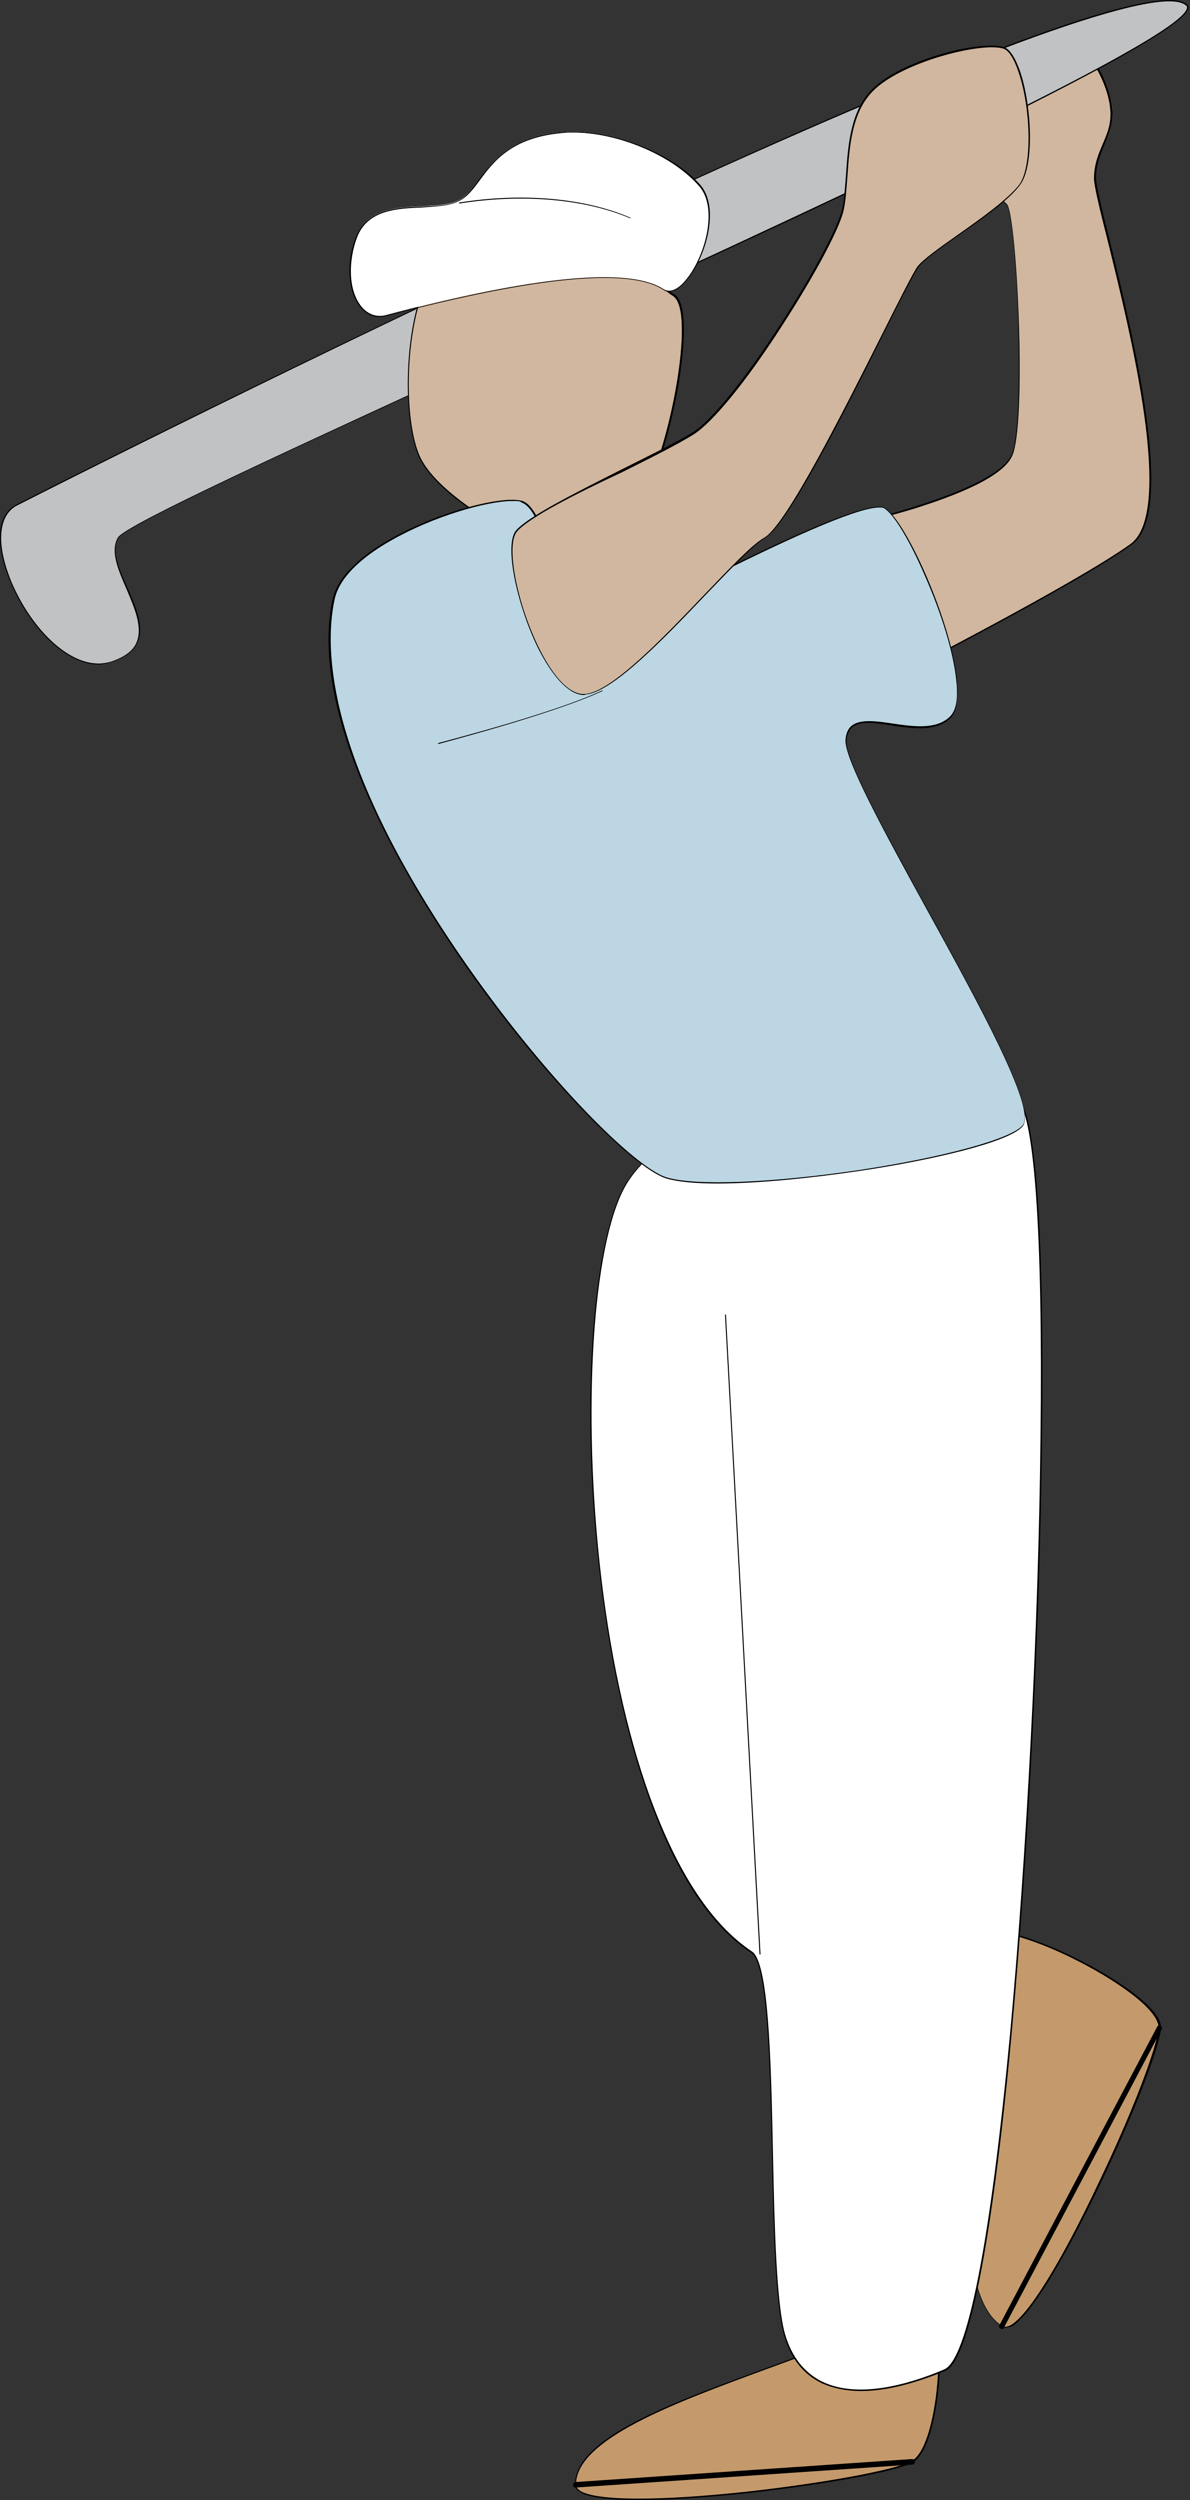
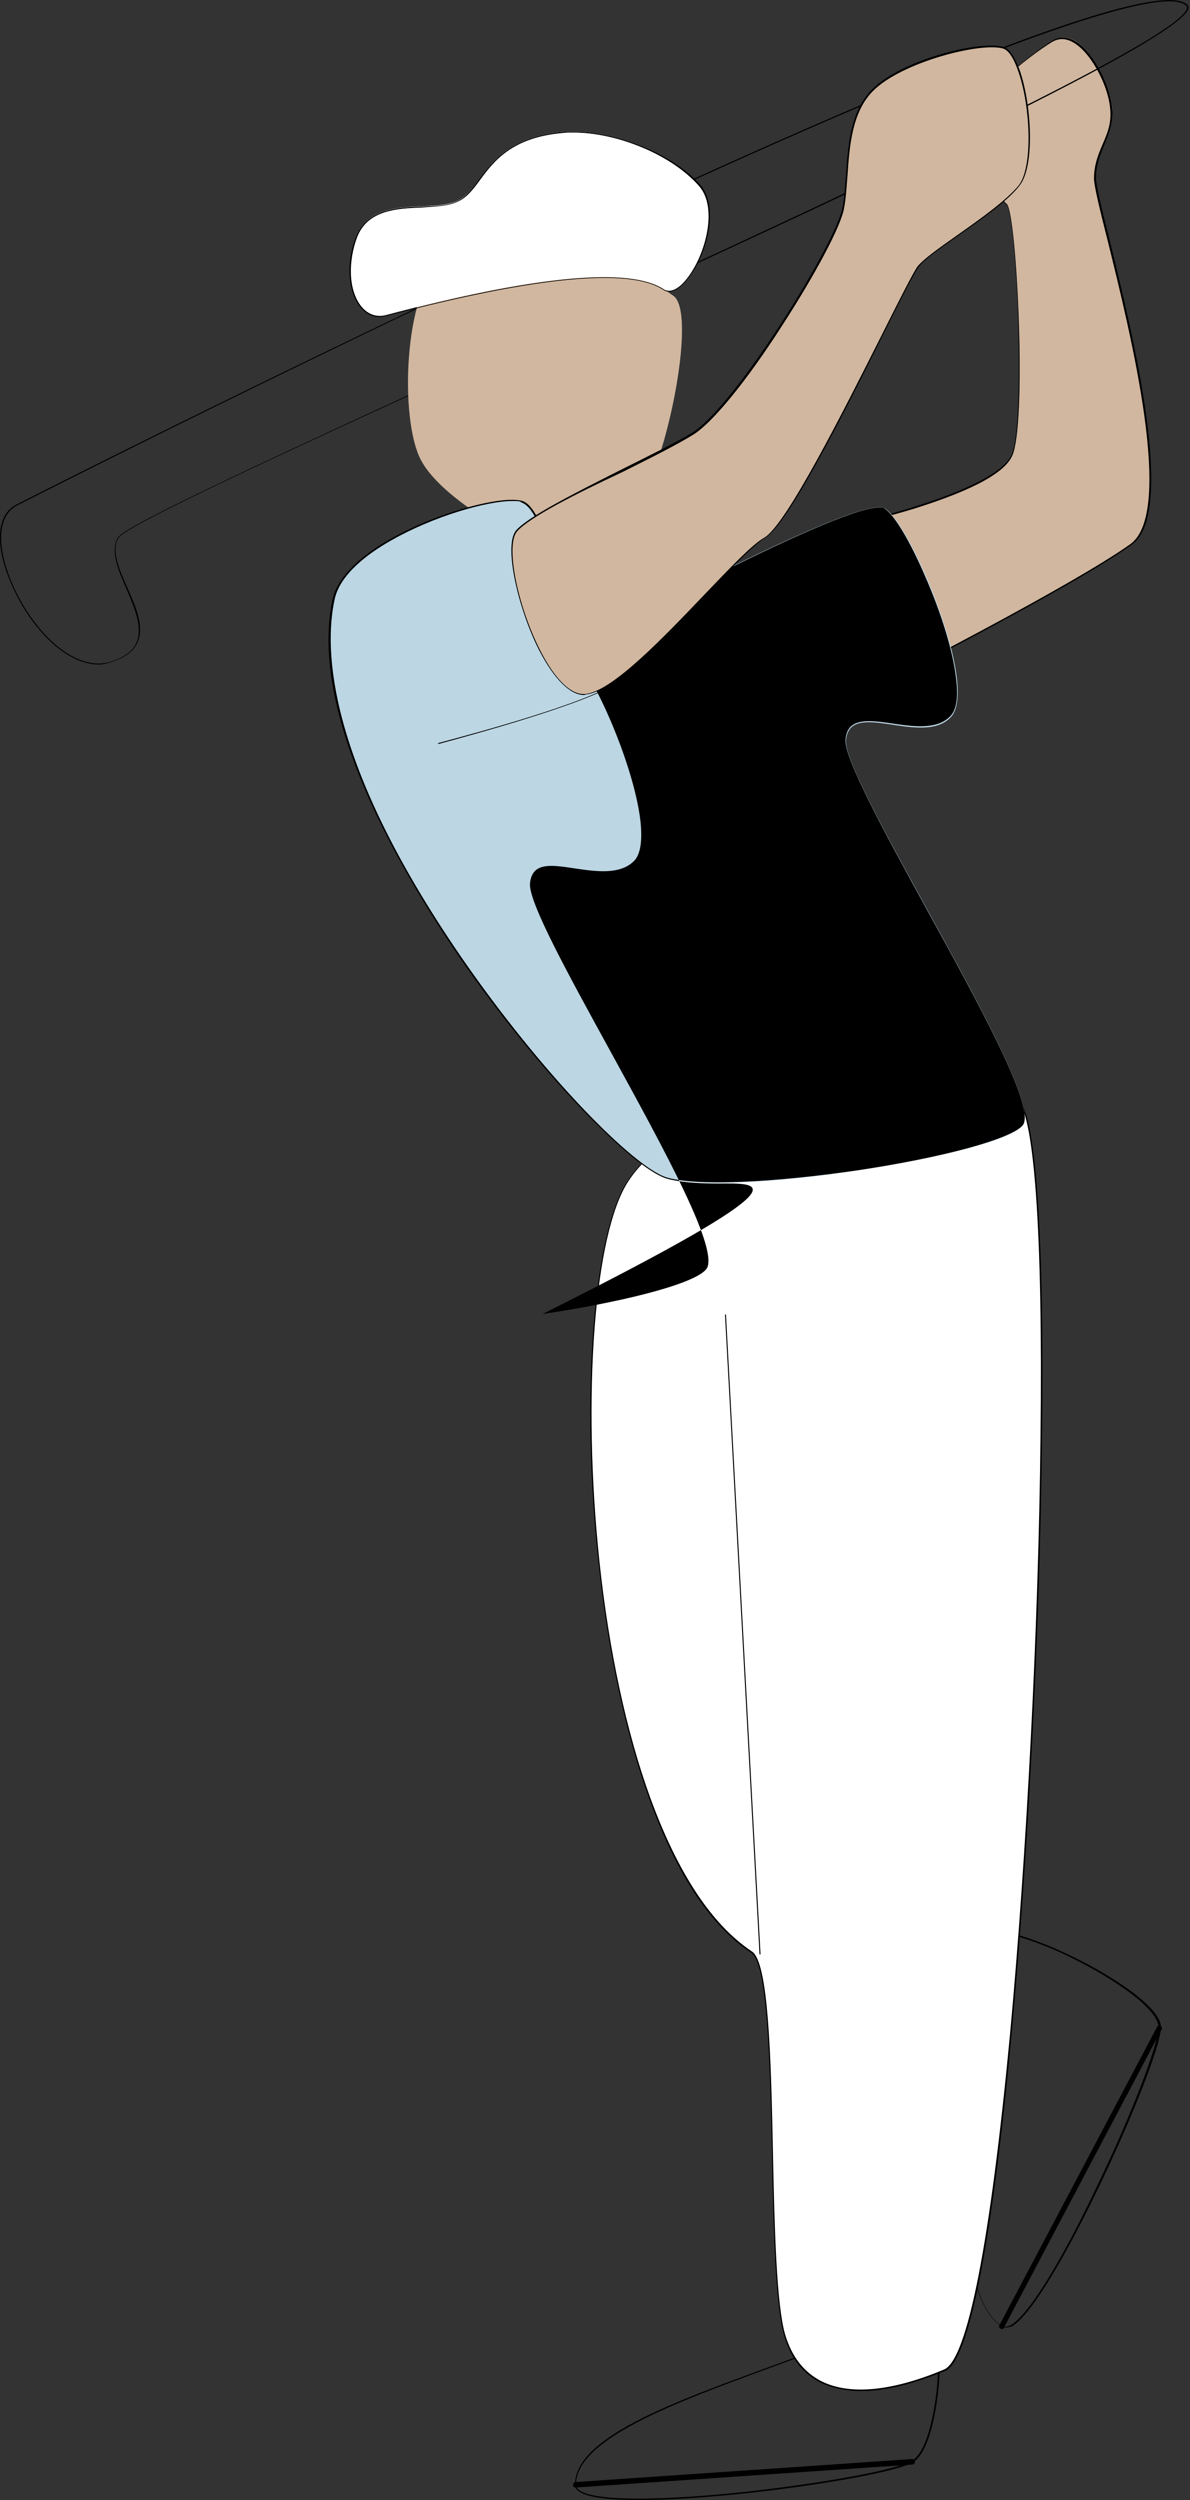
<svg xmlns="http://www.w3.org/2000/svg" xmlns:ns1="https://ian.umces.edu/media-library/" x="0px" y="0px" width="238" height="500" viewBox="0 0 238 500" xml:space="preserve">
  <rect x="0" y="0" width="238" height="500" fill="#333333" stroke="none" />
  <title>Golfer</title>
  <desc>
    <ns1:title>Golfer</ns1:title>
    <ns1:descr>Illustration of person swinging golf club</ns1:descr>
    <ns1:scene>
      <ns1:contains>recreation, outdoors, sport, game, golfer, person, golf, club, human, people, man, male</ns1:contains>
      <ns1:when>2008-08-14</ns1:when>
    </ns1:scene>
  </desc>
  <g id="ian_symbols_80329fc87f43d8e4b1b029a64ca18064">
    <g>
      <g>
-         <path fill="#C49A6C" d="M181.1,460.4c9.1-11.1,8.5,28.1,1.3,32c-7.2,3.9-67.3,11.7-67.3,4.6C115.1,481.3,172,471.5,181.1,460.4z" />
        <path d="M127.9,500c-6,0-10.2-0.5-11.9-1.6c-0.7-0.4-1-0.9-1-1.5c0-9.3,19.2-16.3,37.7-23.1c12.6-4.6,24.6-9,28.3-13.6l0,0     c1.3-1.6,2.5-2.3,3.6-1.9c1.6,0.5,2.7,3.3,3.2,7.9c0.9,8.9-0.9,23.9-5.3,26.3c-3.2,1.8-17.6,4.4-32.8,6.1     C141.1,499.5,133.7,500,127.9,500z M184,458.5c-0.8,0-1.8,0.6-2.8,1.9l0,0c-3.8,4.6-15.8,9-28.4,13.6     c-17.6,6.5-37.6,13.8-37.6,22.9c0,0.5,0.3,0.9,0.9,1.3c3.4,2,15.9,2,33.5,0.1c15.1-1.7,29.5-4.3,32.7-6.1c1.9-1,3.5-4.7,4.5-10.4     c0.9-5,1.1-11,0.7-15.7c-0.5-4.5-1.5-7.2-3-7.7C184.4,458.5,184.2,458.5,184,458.5z M181.1,460.4L181.1,460.4L181.1,460.4z" />
      </g>
      <g>
-         <path fill="#C49A6C" d="M193.2,390.5c-4.6-13.6,39.2,6.9,38.8,15.1c-0.5,8.2-25.4,63.4-31.5,59.6     C187.1,457,197.8,404.1,193.2,390.5z" />
        <path d="M201.1,465.5c-0.3,0-0.5-0.1-0.7-0.2c-8.3-5.1-7.4-27.3-6.5-46.8c0.5-11.8,1-22.9-0.8-28l0,0c-0.6-1.7-0.4-3,0.5-3.8     c3-2.6,13.1,0.8,20.9,4.6c8.6,4.2,17.9,10.4,17.7,14.3c-0.2,3.7-5.5,17.3-12.1,31.1c-7.7,16.1-14.3,26.7-17.8,28.6     C201.8,465.4,201.4,465.5,201.1,465.5z M196.8,386.1c-1.4,0-2.5,0.3-3.2,0.9c-0.8,0.7-0.9,1.9-0.4,3.5l0,0     c1.8,5.2,1.3,16.3,0.8,28.1c-0.8,19.5-1.8,41.5,6.4,46.6c0.4,0.2,0.9,0.2,1.6-0.1c3.5-1.8,10.1-12.4,17.7-28.5     c6.6-13.7,11.8-27.3,12-31c0.2-3.7-8.9-9.9-17.5-14.1C208.1,388.5,201.1,386.1,196.8,386.1z" />
      </g>
    </g>
    <g>
      <path fill="#D1B79F" d="M164.8,106.2c0,0,35.3-7.2,37.9-15.7c2.6-8.5,0.6-47.7-1.3-49.7c-2-1.9-7.8-7.2-7.8-13.7    c0-6.6,11.7-15.7,17-19c5.2-3.3,11.1,7.2,11.8,13.1c0.7,5.9-3.3,8.5-3.3,14.4s18.9,64.7,7.2,73.2c-11.8,8.5-50.3,28.1-50.3,28.1    L164.8,106.2z" />
      <path d="M175.8,137.1V137l-11.2-30.9h0.1c0.4-0.1,35.2-7.3,37.8-15.6c1.4-4.4,1.4-17,1.1-27.2c-0.4-11.8-1.4-21.4-2.3-22.3    c-0.1-0.1-0.3-0.3-0.4-0.4c-2.2-2.2-7.4-7.2-7.4-13.4c0-6.9,12.6-16.3,17-19.1c1.3-0.8,2.7-0.8,4.1-0.1c3.8,1.8,7.3,8.7,7.8,13.3    c0.4,3.1-0.6,5.3-1.5,7.6c-0.8,2-1.7,4-1.7,6.7c0,1.4,1.1,6,2.7,12.3c4.7,19.1,13.4,54.6,4.5,61c-11.6,8.4-49.9,27.9-50.3,28.1    L175.8,137.1z M164.9,106.3l11,30.5c2.4-1.2,38.9-19.9,50.2-28c8.8-6.4,0.1-41.8-4.6-60.8c-1.6-6.3-2.7-10.9-2.7-12.3    c0-2.8,0.9-4.9,1.7-6.8c1-2.3,1.9-4.4,1.5-7.5c-0.5-4.6-4-11.3-7.7-13.1c-1.4-0.7-2.7-0.6-3.9,0.1c-4.4,2.7-16.9,12.1-16.9,18.9    c0,6,5.2,11,7.4,13.2c0.2,0.2,0.3,0.3,0.4,0.4c1.1,1.1,2,12.1,2.4,22.5c0.4,10.3,0.3,22.9-1.1,27.3c-1.1,3.6-7.8,7.3-20,11.1    C174.3,104.3,166.1,106,164.9,106.3z" />
    </g>
    <g>
      <path fill="#FFFFFF" d="M125.6,236.2c13.7-20.9,66-21.6,77.7-16.3c11.8,5.2,1.3,247.7-14.4,254.2c-14.1,5.9-28.1,6.5-32-7.2    c-3.9-13.7-0.6-72.5-6.5-76.5C115.6,367.2,111.8,257.1,125.6,236.2z" />
      <path d="M172.2,478.2c-2.8,0-5.5-0.5-7.9-1.6c-3.7-1.8-6.2-5-7.5-9.6c-1.7-6.1-2.1-20.6-2.4-35.9c-0.4-18.8-0.9-38.3-4.1-40.5    c-8.2-5.4-15.1-15.9-20.5-31c-4.7-13-8.2-29.3-10.1-47.1c-3.6-33-1.1-65.8,5.8-76.3l0,0c13.7-20.8,65.9-21.7,77.9-16.4    c5.2,2.3,5.3,48.3,5,67.9c-0.4,37.9-2.8,83.6-6.1,119.3c-2.2,24-6.9,64.6-13.3,67.2C184.1,476.2,178,478.2,172.2,478.2z     M182.2,217.2c-20.1,0-47.3,4.9-56.5,19l0,0c-6.9,10.4-9.3,43.2-5.8,76.2c1.9,17.8,5.4,34,10.1,47c5.5,15.1,12.3,25.5,20.4,30.9    c3.3,2.2,3.8,20.9,4.2,40.7c0.3,14.7,0.7,29.8,2.4,35.8c1.3,4.5,3.8,7.7,7.4,9.5c7.2,3.5,17.3,0.6,24.4-2.4    c4.7-1.9,9.3-25.8,13.2-67c3.3-35.7,5.7-81.4,6.1-119.3c0.5-41.4-1.3-66.1-4.9-67.7C199.5,218.3,191.6,217.2,182.2,217.2z" />
    </g>
    <g>
-       <path fill="#C1C2C4" d="M3.4,101C47.1,78.7,225.5-9.5,237.3,1c8.4,7.4-209.8,100-213.7,106.5c-3.9,6.5,12.4,20.3-1.3,24.8    C9.1,136.7-6.8,106.1,3.4,101z" />
      <path d="M19.7,132.9c-6.8,0-14-7.8-17.6-16.5c-1.5-3.5-2.2-6.7-2.1-9.4c0.1-3,1.3-5.1,3.3-6.1l0,0c24.6-12.5,79.4-39.6,129-62.2    C197,9.1,232.3-3.6,237.4,0.9c0.2,0.2,0.3,0.4,0.3,0.7c-1,6.6-76.2,41-136.6,68.7C60.4,88.9,25.2,105,23.7,107.6    c-1.5,2.5,0.1,6.2,1.8,10c1.7,3.8,3.4,7.8,2,10.9c-0.8,1.8-2.5,3-5.2,3.9C21.5,132.7,20.6,132.9,19.7,132.9z M3.4,101.1    c-3,1.5-4.8,6.3-1.1,15.3c4.1,9.7,12.6,18.3,20,15.9c2.6-0.9,4.3-2.1,5-3.8c1.3-3-0.4-6.9-2-10.7c-1.7-3.9-3.3-7.6-1.7-10.3    c1.6-2.6,35.1-17.9,77.5-37.4C161.3,42.4,236.4,8,237.4,1.6c0-0.2,0-0.4-0.2-0.5c-4.9-4.4-41.2,8.7-104.8,37.8    C82.8,61.4,28,88.6,3.4,101.1L3.4,101.1z" />
    </g>
    <g>
      <path fill="#D1B79F" d="M107.3,109.5c0,0-19.6-9.2-23.5-18.3c-4-9.2-2.7-34.7,5.1-39.2c7.9-4.6,16.3-9.2,26.1-7.9    s14.4,11.8,19.6,15c5.2,3.3-2,36.6-7.2,41.2C122.3,104.9,107.3,109.5,107.3,109.5z" />
-       <path d="M107.3,109.6L107.3,109.6c-0.2-0.1-19.7-9.3-23.6-18.4c-4-9.4-2.5-34.8,5.3-39.4c8.4-4.9,16.7-9.2,26.2-7.9    c6.5,0.9,10.6,5.6,14.3,9.8c1.8,2.1,3.6,4.1,5.4,5.2c1,0.6,1.6,2.3,1.8,4.9c0.8,10.3-4.7,32.8-9,36.5    C122.4,104.9,107.4,109.5,107.3,109.6L107.3,109.6z M111.7,44c-8.1,0-15.3,3.8-22.6,8.1c-7.7,4.5-9.2,29.8-5.2,39    c3.8,8.8,22.4,17.7,23.4,18.2c0.9-0.3,15.2-4.7,20.1-9.1c4.2-3.7,9.7-26,8.9-36.3c-0.2-2.6-0.8-4.1-1.7-4.7    c-1.8-1.1-3.6-3.1-5.4-5.3c-3.6-4.2-7.7-8.9-14.1-9.7C113.9,44.1,112.8,44,111.7,44z" />
    </g>
    <g>
      <path fill="#BCD6E3" d="M104.6,100.3c-5.9-1.9-35.3,7.5-37.9,19.6c-8.5,39.9,53.6,111.7,66.6,115.7c13.1,3.9,66-4.6,71.2-10.4    c5.2-5.9-35.9-68.6-35.3-77.1c0.7-8.5,15.1,1.3,20.9-4.6c5.9-5.9-7.8-38.5-13.1-41.8c-5.2-3.3-63.4,28.7-63.4,28.7    S110.5,102.3,104.6,100.3z" />
-       <path d="M143.5,236.7c-4.2,0-7.8-0.3-10.2-1c-6.6-2-25.2-20.7-41.5-44.4c-11.5-16.8-30.2-48.4-25.3-71.4c1.1-5.1,6.8-9.4,11.4-12    c9.8-5.6,22.8-8.9,26.6-7.7l0,0c5.7,1.9,8.9,27.3,9.2,30c4-2.2,58.2-31.9,63.3-28.6c4.2,2.6,13.1,22.4,14.4,34.1    c0.4,3.9,0,6.6-1.3,7.9c-2.8,2.8-7.6,2.1-11.7,1.5c-3.3-0.5-6.3-1-7.9,0.3c-0.7,0.6-1.1,1.5-1.2,2.7c-0.3,3.7,7.6,18.1,16,33.4    c10.9,19.9,22.2,40.4,19.2,43.8c-2.8,3.2-18.5,6.8-32.7,8.9C163,235.5,152,236.7,143.5,236.7z M102.5,100.2    c-5.2,0-15.9,3.1-24.3,7.9c-4.6,2.6-10.3,6.8-11.3,11.9c-2.1,9.8-1.6,32.1,25.2,71.2c16.3,23.7,34.8,42.4,41.3,44.3    c5.8,1.7,20.9,1.1,38.5-1.5c17.1-2.6,30.2-6.2,32.6-8.9c2.9-3.2-8.9-24.6-19.3-43.5c-8.4-15.3-16.3-29.8-16.1-33.6    c0.1-1.3,0.5-2.3,1.3-2.9c1.7-1.3,4.8-0.9,8.1-0.4c4.1,0.6,8.8,1.3,11.5-1.4c1.3-1.3,1.7-3.8,1.2-7.7c-0.6-5.3-2.9-12.9-6.2-20.4    c-3-7-6.2-12.3-8.1-13.5c-0.2-0.2-0.6-0.2-1.1-0.2c-9.4,0-61.6,28.7-62.2,29l-0.2,0.1v-0.2c0-0.3-3.3-28-9.1-29.9    C104.1,100.2,103.4,100.2,102.5,100.2z" />
+       <path d="M143.5,236.7c-4.2,0-7.8-0.3-10.2-1c-6.6-2-25.2-20.7-41.5-44.4c-11.5-16.8-30.2-48.4-25.3-71.4c1.1-5.1,6.8-9.4,11.4-12    c9.8-5.6,22.8-8.9,26.6-7.7l0,0c5.7,1.9,8.9,27.3,9.2,30c4.2,2.6,13.1,22.4,14.4,34.1    c0.4,3.9,0,6.6-1.3,7.9c-2.8,2.8-7.6,2.1-11.7,1.5c-3.3-0.5-6.3-1-7.9,0.3c-0.7,0.6-1.1,1.5-1.2,2.7c-0.3,3.7,7.6,18.1,16,33.4    c10.9,19.9,22.2,40.4,19.2,43.8c-2.8,3.2-18.5,6.8-32.7,8.9C163,235.5,152,236.7,143.5,236.7z M102.5,100.2    c-5.2,0-15.9,3.1-24.3,7.9c-4.6,2.6-10.3,6.8-11.3,11.9c-2.1,9.8-1.6,32.1,25.2,71.2c16.3,23.7,34.8,42.4,41.3,44.3    c5.8,1.7,20.9,1.1,38.5-1.5c17.1-2.6,30.2-6.2,32.6-8.9c2.9-3.2-8.9-24.6-19.3-43.5c-8.4-15.3-16.3-29.8-16.1-33.6    c0.1-1.3,0.5-2.3,1.3-2.9c1.7-1.3,4.8-0.9,8.1-0.4c4.1,0.6,8.8,1.3,11.5-1.4c1.3-1.3,1.7-3.8,1.2-7.7c-0.6-5.3-2.9-12.9-6.2-20.4    c-3-7-6.2-12.3-8.1-13.5c-0.2-0.2-0.6-0.2-1.1-0.2c-9.4,0-61.6,28.7-62.2,29l-0.2,0.1v-0.2c0-0.3-3.3-28-9.1-29.9    C104.1,100.2,103.4,100.2,102.5,100.2z" />
    </g>
    <g>
      <path fill="#D1B79F" d="M103.3,106.2c3.9-4.6,26.8-14.4,35.3-19.6s28.8-37.9,30.1-45.1c1.3-7.2,0-17.6,5.9-23.5    c5.9-5.9,21.6-9.8,26.1-8.5c4.6,1.3,7.2,22.2,3.3,27.4S186.4,50,183.8,53.2c-2.6,3.3-24.2,50.3-30.7,54.2s-27.4,30.7-35.9,31.4    C108.6,139.5,99.4,110.8,103.3,106.2z" />
      <path d="M116.8,139c-2.8,0-6-3.2-9-9c-4.2-8.3-7.1-20.9-4.6-23.9l0,0c2.4-2.8,12-7.6,21.1-12.2c5.6-2.8,10.9-5.4,14.2-7.4    c3.7-2.3,10.4-10.5,17.7-21.8c6.6-10.2,11.7-19.8,12.3-23.2c0.4-2,0.5-4.2,0.7-6.5c0.4-6,0.9-12.8,5.2-17.1    c5.8-5.9,21.5-9.9,26.3-8.5c1.5,0.4,2.6,2.9,3.3,4.8c2.4,7.1,2.9,19,0,22.8c-2.2,3-7.6,6.8-12.3,10.1c-3.7,2.6-6.8,4.8-7.9,6.2    c-0.8,1-3.6,6.5-7.1,13.5c-7.6,15.2-19.1,38.1-23.6,40.7c-2.4,1.5-6.8,6.1-11.9,11.4c-8.3,8.7-18.7,19.6-24.1,20    C117,139,116.9,139,116.8,139z M103.4,106.3c-2.3,2.7,0,14.6,4.6,23.7c2.9,5.7,6,8.8,8.7,8.8c0.1,0,0.2,0,0.3,0    c5.3-0.4,15.6-11.2,23.9-19.9c5.1-5.3,9.5-10,12-11.4c4.4-2.6,15.9-25.5,23.5-40.6c3.5-7,6.3-12.5,7.1-13.6c1.1-1.4,4.3-3.7,8-6.3    c4.7-3.3,10-7.1,12.3-10c2.8-3.7,2.3-15.7-0.1-22.6c-0.9-2.7-2-4.4-3.1-4.7c-4.6-1.3-20.4,2.8-26,8.5c-4.2,4.2-4.7,11-5.1,16.9    c-0.2,2.3-0.3,4.6-0.7,6.6c-0.6,3.5-5.7,13.1-12.3,23.3c-7.3,11.4-14,19.5-17.8,21.9c-3.2,2-8.6,4.7-14.2,7.5    C115.3,98.7,105.8,103.5,103.4,106.3L103.4,106.3z" />
    </g>
    <path d="M152,390.9c-0.1,0-0.1-0.1-0.1-0.1L145,263c0-0.1,0-0.1,0.1-0.1s0.1,0,0.1,0.1l6.9,127.7   C152.1,390.8,152.1,390.9,152,390.9L152,390.9z" />
    <g>
      <path fill="#FFFFFF" d="M132.7,57.8c-9.8-6.5-43.1,1.9-55.5,5.2c-5.7,1.5-9.1-7.2-5.9-15.7c3.3-8.5,15-4.6,20.3-7.2    c5.2-2.6,5.9-12.4,20.9-13.7c9.2-0.8,21.5,3.9,27.4,10.5C145.8,43.5,137.1,60.8,132.7,57.8z" />
      <path d="M75.9,63.4c-1.4,0-2.6-0.6-3.6-1.7c-2.7-3-3.2-9-1.1-14.3c2.2-5.6,8-5.9,13.2-6.1c2.7-0.1,5.3-0.2,7.1-1.1    c1.7-0.8,2.9-2.4,4.3-4.3c2.9-3.8,6.5-8.6,16.7-9.5c9.2-0.8,21.6,3.9,27.5,10.5c4.1,4.6,1.2,14.7-2.8,19.3c-1.7,2-3.3,2.6-4.5,1.8    l0,0c-6.7-4.5-25.4-2.7-55.4,5.2C76.8,63.3,76.4,63.4,75.9,63.4z M114.6,26.5c-0.7,0-1.4,0-2.1,0.1C102.4,27.5,98.8,32.2,96,36    c-1.4,1.9-2.6,3.5-4.4,4.3c-1.8,0.9-4.4,1-7.2,1.2c-5.1,0.2-10.9,0.5-13,6c-1.7,4.5-1.9,10.7,1.1,14.1c1.3,1.4,2.9,1.9,4.7,1.5    c30.1-8,48.9-9.7,55.6-5.2l0,0c1.5,1,3.3-0.6,4.2-1.7c3.9-4.5,6.8-14.5,2.8-19C134.4,31,123.5,26.5,114.6,26.5z" />
    </g>
-     <path d="M125.9,43.6C125.9,43.6,125.8,43.6,125.9,43.6c-9-3.8-21.4-4.9-34-2.9c-0.1,0-0.1,0-0.1-0.1s0-0.1,0.1-0.1   c12.6-2,25-0.9,34.1,3c0.1,0,0.1,0.1,0.1,0.2C126,43.6,125.9,43.6,125.9,43.6z" />
    <path d="M87.7,148.8C87.6,148.8,87.6,148.7,87.7,148.8c-0.1-0.1-0.1-0.2,0-0.2c0.2-0.1,23-5.9,32.7-10.5h0.1v0.1   C110.7,142.8,87.9,148.7,87.7,148.8L87.7,148.8z" />
    <g>
      <line fill="none" x1="115.1" y1="497" x2="182.4" y2="492.4" />
      <path d="M115.1,497.5c-0.3,0-0.5-0.2-0.5-0.5c0-0.3,0.2-0.6,0.5-0.6l67.3-4.6c0.3,0,0.6,0.2,0.6,0.5c0,0.3-0.2,0.6-0.5,0.6    L115.1,497.5L115.1,497.5z" />
    </g>
    <g>
      <line fill="none" x1="200.4" y1="465.2" x2="232" y2="405.6" />
      <path d="M200.4,465.8c-0.1,0-0.2,0-0.3-0.1c-0.3-0.1-0.4-0.5-0.2-0.7l31.5-59.6c0.1-0.3,0.5-0.4,0.7-0.2c0.3,0.1,0.4,0.5,0.2,0.7    l-31.5,59.6C200.8,465.7,200.6,465.8,200.4,465.8z" />
    </g>
  </g>
</svg>